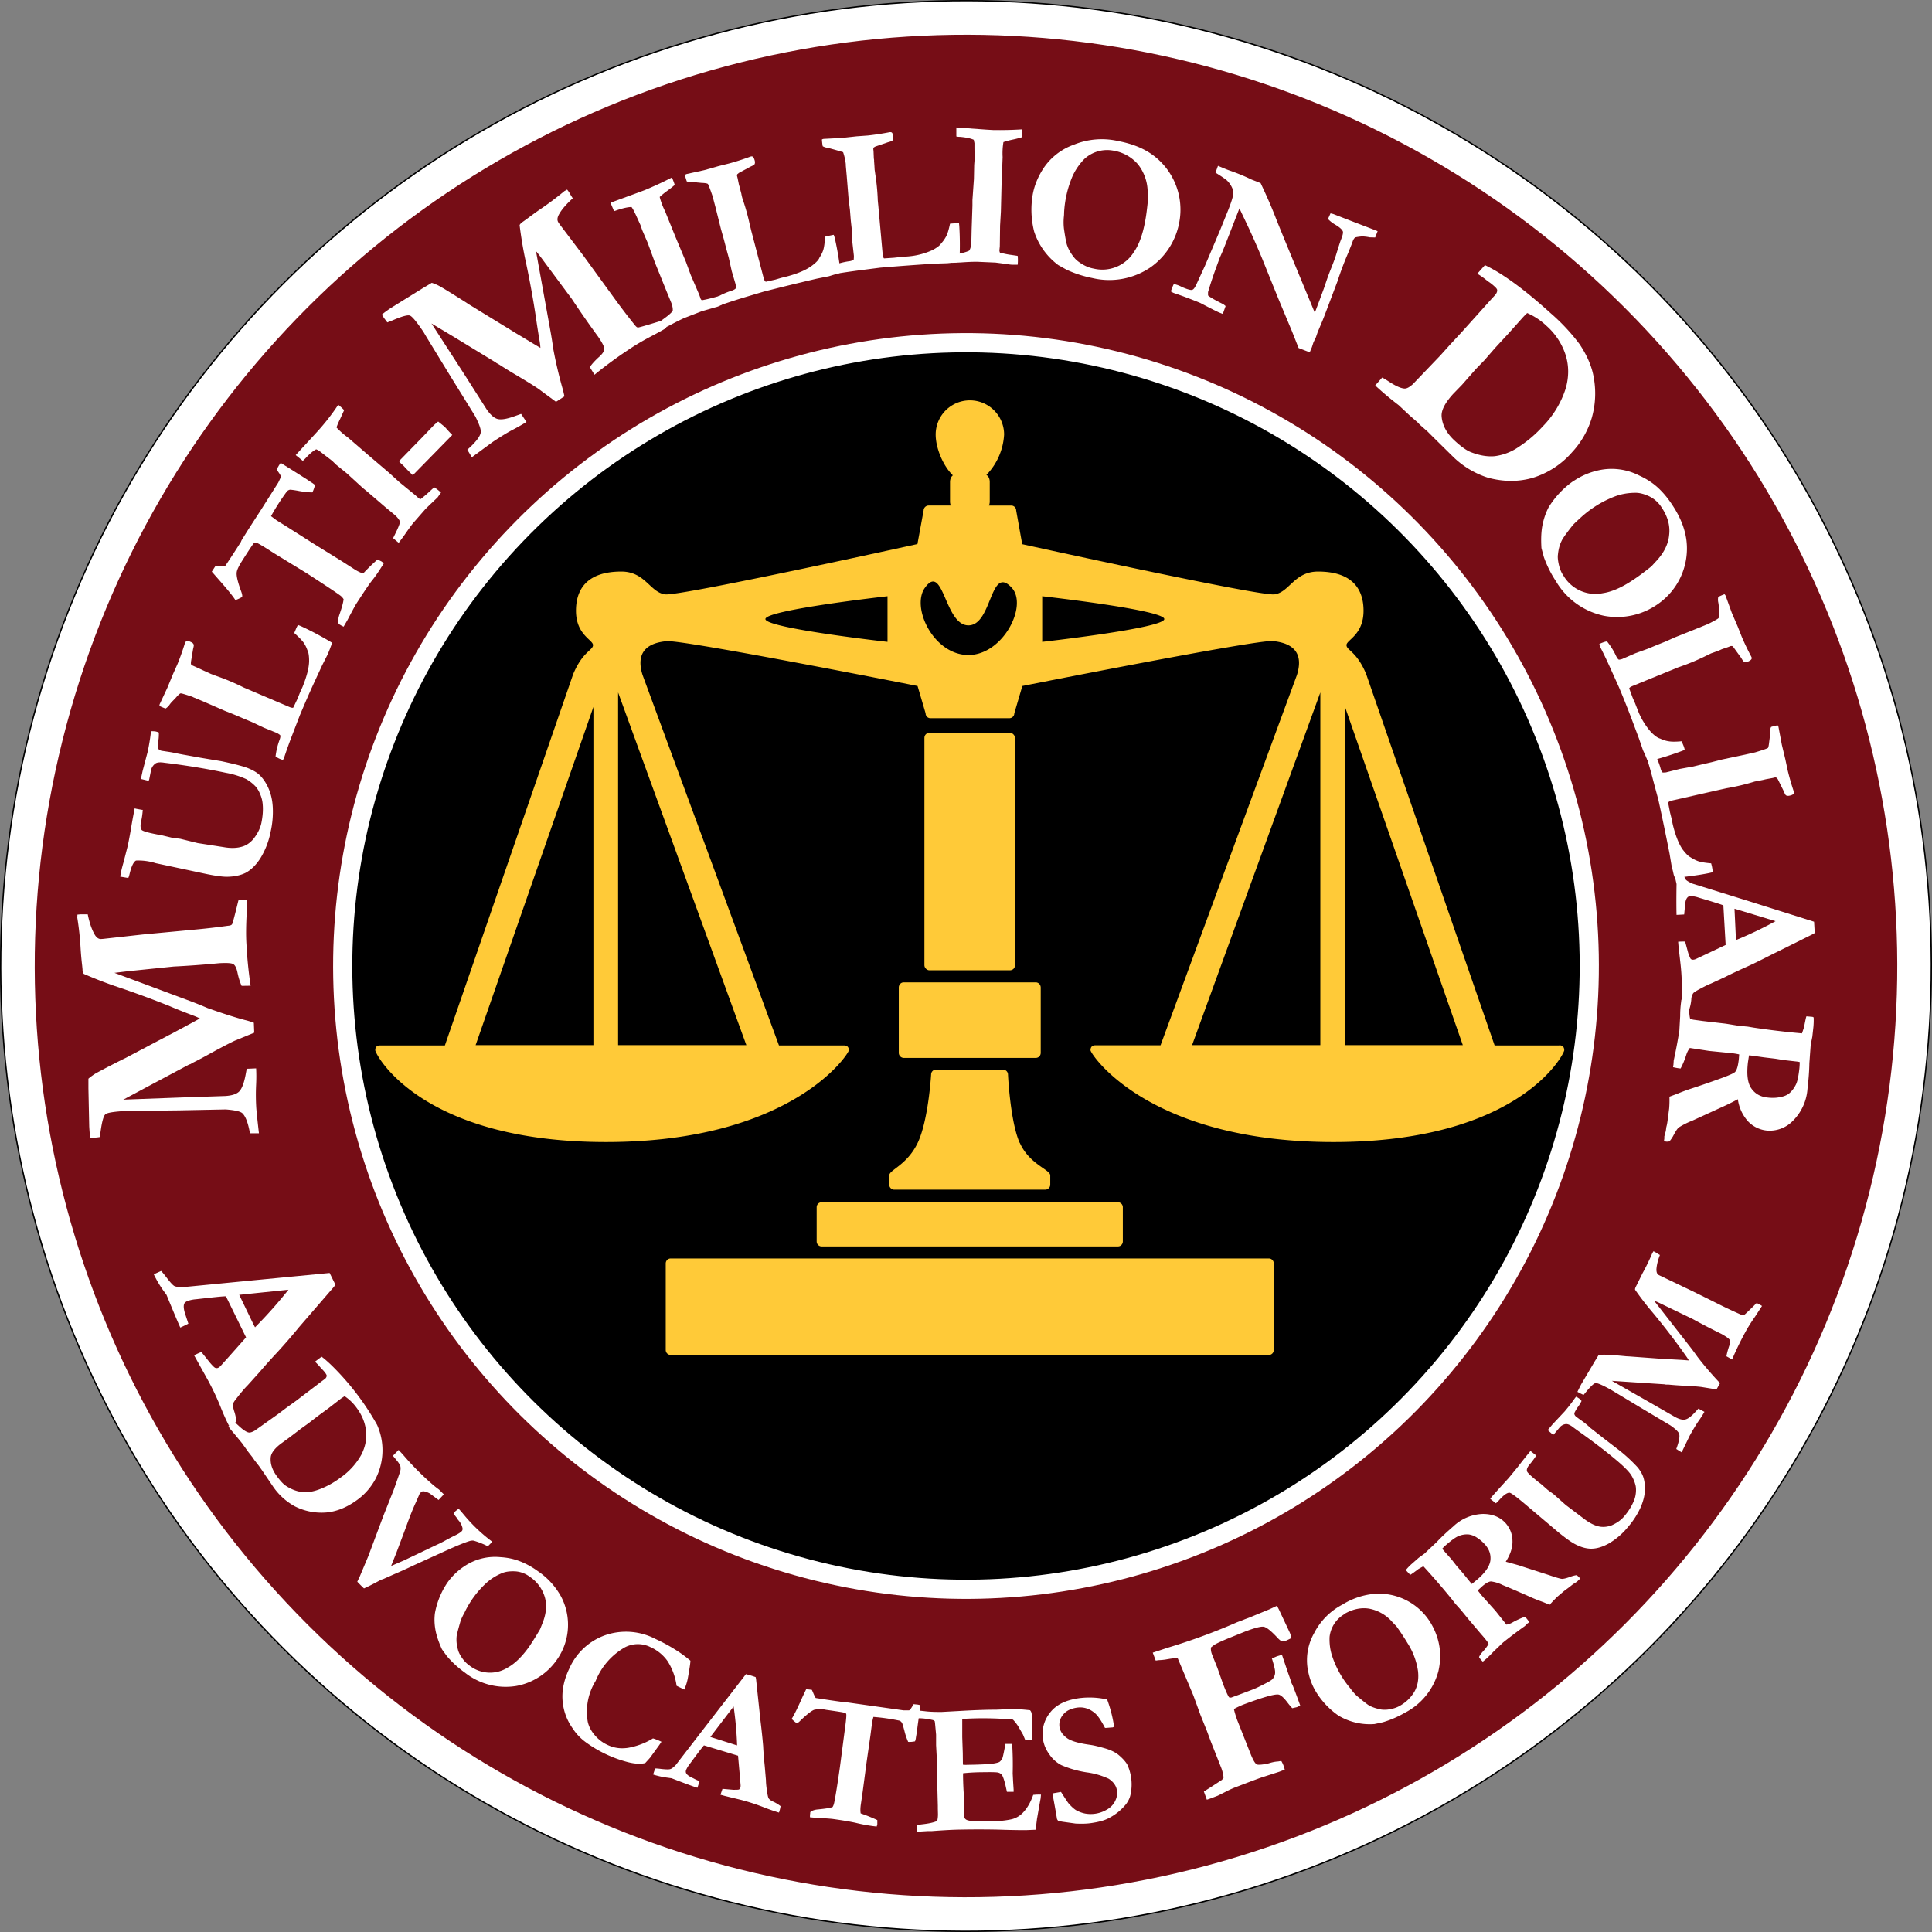
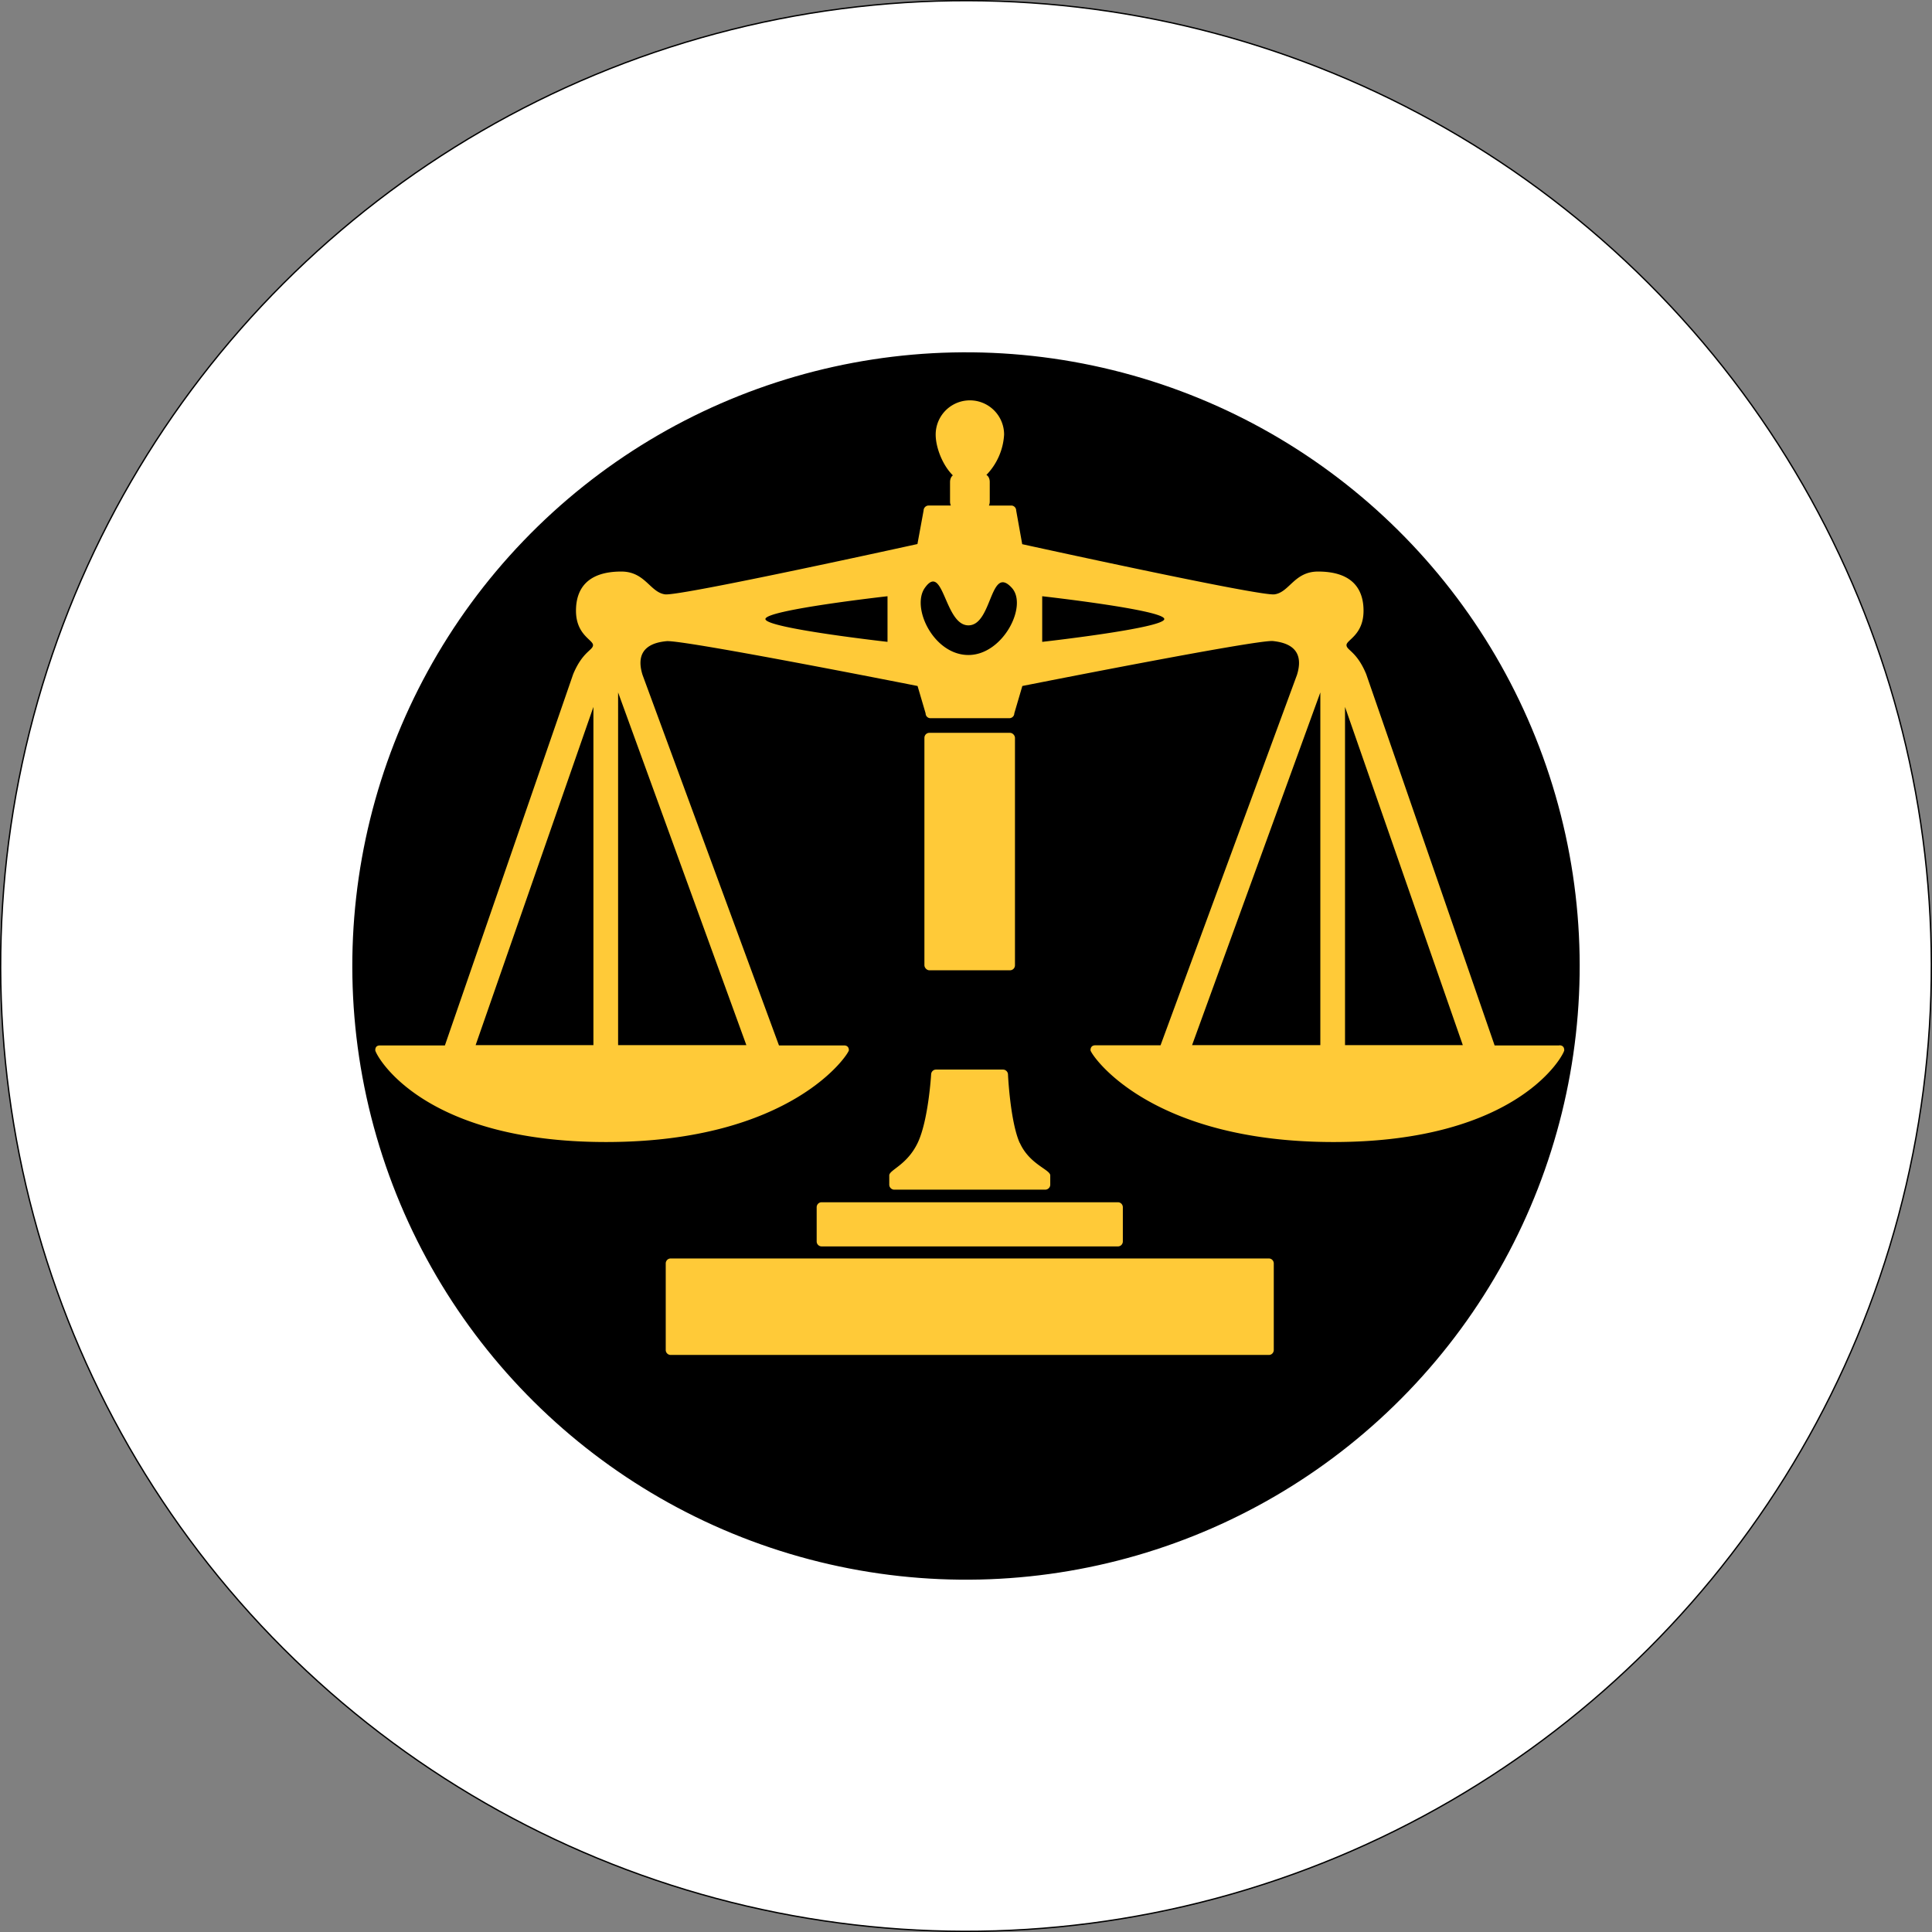
<svg xmlns="http://www.w3.org/2000/svg" id="Text_Outlines" data-name="Text Outlines" version="1.1" viewBox="0 0 144 144">
  <rect x="0" y="0" width="144" height="144" fill="#808080" stroke="none" />
  <defs>
    <style>.ps-cls-1,.ps-cls-2,.ps-cls-5{stroke-width:0}.ps-cls-1{fill:#ffca38}.ps-cls-2{fill:#000}.ps-cls-5{fill:#fff}</style>
  </defs>
  <circle cx="72" cy="72" r="72" class="ps-cls-2" transform="rotate(-45 72 72)" />
  <circle cx="72" cy="72" r="71.9" class="ps-cls-5" transform="rotate(-45 72 72)" />
-   <circle cx="72" cy="72" r="69.41" fill="#760d16" stroke-width="0" transform="rotate(-45 72 72)" />
-   <circle cx="72" cy="72" r="47.17" class="ps-cls-5" transform="rotate(-76.16 72 72)" />
  <circle cx="72" cy="72" r="45.74" class="ps-cls-2" transform="rotate(-76.16 72 72)" />
  <path d="M49.98 93.8h44.6c.2 0 .36.17.36.37v6.45c0 .2-.16.37-.36.37h-44.6a.37.37 0 0 1-.36-.37v-6.45c0-.2.16-.37.36-.37ZM61.23 89.61h22.1c.2 0 .36.17.36.37v2.55c0 .2-.16.37-.36.37h-22.1a.37.37 0 0 1-.36-.37v-2.55c0-.2.16-.37.36-.37ZM76 85.18c-.71-1.61-.87-5.09-.87-5.09 0-.2-.17-.37-.37-.37h-5c-.2 0-.36.17-.36.37 0 0-.2 3.41-1 5.09-.8 1.67-2.12 2.01-2.12 2.43v.69c0 .2.17.37.37.37h11.26c.2 0 .37-.17.37-.37v-.69c0-.44-1.55-.82-2.27-2.43Z" class="ps-cls-1" />
-   <path fill="#ffca38" fill-rule="evenodd" stroke-width="0" d="M77.57 78.47c0 .21-.16.38-.37.38h-9.85a.38.38 0 0 1-.36-.38V73.6c0-.2.16-.38.36-.38h9.85c.2 0 .37.17.37.39v4.86Z" />
  <rect width="6.75" height="17.7" x="68.9" y="54.62" class="ps-cls-1" rx=".37" ry=".37" />
  <path d="M116.22 77.92h-4.82l-9.57-27.67c-.7-1.7-1.47-1.78-1.47-2.17s1.27-.75 1.27-2.56c0-1.54-.76-2.92-3.39-2.92-1.78 0-2.13 1.55-3.25 1.7-1.12.15-18.8-3.74-18.8-3.74l-.45-2.51c0-.2-.16-.37-.37-.37h-1.66a.76.76 0 0 0 .06-.3v-1.46c0-.24-.1-.44-.25-.52a4.7 4.7 0 0 0 1.32-3.01 2.55 2.55 0 0 0-5.1 0c0 .96.51 2.28 1.28 3.04-.12.09-.21.27-.21.5v1.45c0 .11.02.21.06.3h-1.66c-.2 0-.37.17-.37.37l-.46 2.5s-17.7 3.9-18.81 3.75c-1.12-.15-1.48-1.7-3.26-1.7-2.62 0-3.38 1.38-3.38 2.92 0 1.8 1.27 2.17 1.27 2.56s-.77.47-1.48 2.17l-9.56 27.67h-4.83c-.2 0-.36.08-.36.36s3.34 6.84 17.2 6.84 18.1-6.58 18.1-6.84-.16-.36-.36-.36h-4.85L47.89 50.3c-.66-2.12.98-2.43 1.78-2.51 1.2-.13 18.72 3.34 18.72 3.34l.6 2.04c0 .2.16.36.36.36h5.88c.2 0 .37-.16.37-.36l.6-2.04s17.48-3.47 18.68-3.35c.8.09 2.45.4 1.79 2.52L86.5 77.91h-4.86c-.2 0-.36.1-.36.37s4.26 6.84 18.11 6.84 17.2-6.56 17.2-6.84-.17-.37-.37-.37Zm-71.99-.02h-8.78l8.78-25.21V77.9Zm11.4 0h-9.56V51.61l9.56 26.29Zm10.52-30.06s-9.1-1.02-9.1-1.7 9.1-1.7 9.1-1.7v3.4Zm6.03.98c-2.59 0-4.28-3.53-3.25-5 1.4-1.97 1.46 2.79 3.25 2.79s1.6-4.6 3.24-2.79c1.2 1.33-.66 5-3.24 5Zm5.5-.98v-3.4s9.1 1.02 9.1 1.7-9.1 1.7-9.1 1.7ZM98.41 77.9h-9.56l9.56-26.29V77.9Zm1.84 0V52.69l8.78 25.21h-8.78Z" class="ps-cls-1" />
-   <path d="M19.3 84.47h-.67c-.14-.8-.34-1.3-.58-1.51-.16-.13-.57-.22-1.23-.27l-3.47.07-3.53.04h-.39c-.91.05-1.44.13-1.57.25-.14.11-.26.54-.36 1.27l-.07.43c-.16.03-.3.04-.4.04l-.3.02c-.04-.24-.06-.52-.08-.84l-.06-2.85v-.72c.13-.12.3-.24.5-.37.46-.26 1.14-.61 2.03-1.06l.25-.12 3.22-1.7.33-.17.65-.35.67-.36.66-.36a5.41 5.41 0 0 0-.53-.23c-.61-.23-1.17-.45-1.68-.67a71.3 71.3 0 0 0-4.14-1.52 32.44 32.44 0 0 1-2.3-.9c-.06-.06-.1-.17-.1-.35l-.03-.3c-.04-.33-.08-.74-.11-1.21a22.06 22.06 0 0 0-.25-2.33l.01-.23.21-.02h.56c.12.6.29 1.1.49 1.46.14.26.31.39.5.38l.15-.01 2.97-.33 4.05-.38A50.68 50.68 0 0 0 17 69c.16-.01.26-.05.3-.12.04-.06.2-.65.47-1.77a4.26 4.26 0 0 1 .64-.04c.01.18 0 .62-.04 1.33-.03.71-.04 1.37 0 1.99a31.47 31.47 0 0 0 .31 3.08l-.67.01c-.12-.26-.23-.6-.32-1.04-.07-.31-.17-.5-.3-.58-.13-.08-.47-.1-1.04-.07a71.87 71.87 0 0 1-3.4.25l-3.42.35-1 .12 5.69 2.12a32.1 32.1 0 0 1 1.24.5c1.23.44 2.16.73 2.81.9.17.04.38.1.65.2l.03.74-1.46.6c-.38.18-.96.48-1.73.9a31.08 31.08 0 0 1-1.35.72l-.23.13a.37.37 0 0 0-.1.03l-3.04 1.62-1.85.99 4.6-.17 3-.1c.49-.03.83-.14 1.03-.33.2-.2.36-.6.48-1.22l.09-.48.7-.03c.02.37.02.78 0 1.21a16 16 0 0 0 .01 1.72c.01.15.07.79.2 1.91ZM9.56 65.44l-.6-.1.05-.29c.05-.25.12-.51.2-.79l.3-1.17c.09-.4.16-.8.23-1.19a40.25 40.25 0 0 1 .3-1.65l.1.03.44.08h.06c-.02.3-.06.6-.13.9-.06.28-.04.48.05.6.06.07.35.17.88.28l.4.08.27.05.71.17.62.08 1.3.32 1.93.3c.55.1 1.04.08 1.45-.06.3-.1.56-.3.77-.55.3-.38.5-.77.59-1.18.1-.49.14-.96.1-1.4a2.3 2.3 0 0 0-.2-.78 1.89 1.89 0 0 0-.33-.55 3.04 3.04 0 0 0-.7-.55 6.24 6.24 0 0 0-1.52-.47c-1.22-.26-2.61-.5-4.17-.7l-.41-.05c-.3-.05-.51-.03-.64.04-.19.13-.3.3-.35.5l-.14.71-.04.1-.58-.14.13-.6.38-1.44c.1-.48.18-.95.23-1.4l.04-.12c.17 0 .3.01.36.03a.9.9 0 0 1 .2.07c0 .2 0 .4-.04.61-.03.35-.03.54 0 .59.04.08.12.13.25.16l.4.06c.13.02.35.05.67.12a17.04 17.04 0 0 0 .73.14l1.11.2 1.56.26c1.03.22 1.71.4 2.05.55.33.14.59.3.76.46.27.26.49.58.67.98.18.4.3.87.33 1.42a6.7 6.7 0 0 1-.16 1.85 5.9 5.9 0 0 1-.75 1.95c-.33.52-.7.88-1.1 1.1-.4.2-.89.3-1.46.3-.39-.01-.93-.09-1.63-.24l-3.61-.77a4.36 4.36 0 0 0-1.48-.2c-.18.09-.34.41-.48.99-.03.13-.06.23-.1.31ZM20.54 56.37a5.4 5.4 0 0 1 .28-1.18c.07-.18.1-.32.06-.4-.1-.08-.2-.14-.27-.17l-.92-.37-.91-.43-.6-.25-.7-.3-.75-.3-1.58-.69-.72-.3-.1-.05c-.52-.17-.8-.26-.87-.25-.06.01-.18.12-.36.33l-.22.23a2 2 0 0 0-.24.28.99.99 0 0 1-.3.29 4.2 4.2 0 0 1-.45-.19c-.01-.05 0-.1.02-.15l.57-1.22.42-1.02.34-.76a18.5 18.5 0 0 0 .55-1.56c.04-.07.08-.11.12-.13.07-.01.17 0 .31.07.1.04.18.1.21.18.03.04.01.16-.04.35l-.16.97v.15l.07.08.2.09.44.2.13.06.08.04a23.99 23.99 0 0 1 .57.26l.4.15a16.94 16.94 0 0 1 2.06.87l3.38 1.44c.14.06.25.08.3.05l.32-.67.17-.43.2-.44c.31-.77.48-1.41.49-1.92 0-.39-.04-.66-.13-.82a2.2 2.2 0 0 0-.3-.59c-.13-.17-.35-.4-.68-.69l.1-.23c.04-.11.1-.24.18-.37l.2.08a22.99 22.99 0 0 1 2.33 1.24c-.02.12-.04.2-.06.22l-.1.27-.15.37-.42.83-.62 1.34c-.37.8-.71 1.6-1.04 2.38l-.57 1.48c-.22.57-.41 1.1-.58 1.61l-.04.11a1.9 1.9 0 0 1-.07.13 1.5 1.5 0 0 1-.56-.27ZM15.79 42.6l.26-.4h.14c.3.01.5 0 .6-.02a82.22 82.22 0 0 0 1.16-1.78l.06-.14.5-.8.95-1.47 1.28-2.02.2-.42c0-.08-.08-.21-.2-.38l-.12-.18.17-.3.13-.19 1.37.86.58.37.33.22c.12.07.2.14.28.2-.06.22-.12.4-.2.55-.24 0-.56-.03-.97-.1-.4-.08-.64-.1-.7-.1a.43.43 0 0 0-.22.12 17.18 17.18 0 0 0-1.19 1.85l.4.3.88.55 1.92 1.22 2.1 1.3.84.54c.3.2.54.31.73.36a15.14 15.14 0 0 1 1.07-1.04l.3.15.17.13c-.06.1-.1.18-.15.24-.28.45-.54.82-.78 1.11-.23.3-.6.86-1.13 1.68-.08.13-.3.53-.65 1.2l-.29.5a3.54 3.54 0 0 0-.16-.08l-.15-.09-.05-.03c-.07-.18-.05-.42.06-.73.18-.52.28-.9.3-1.12a.96.96 0 0 0-.27-.29c-.5-.36-1.33-.9-2.47-1.64l-2.5-1.53c-.67-.44-1.1-.69-1.25-.75a.19.19 0 0 0-.12-.01.18.18 0 0 0-.1.07c-.1.12-.39.56-.86 1.3-.26.41-.4.71-.4.9-.02.26.1.73.35 1.41.07.2.08.32.05.38-.23.13-.4.2-.5.22-.2-.32-.65-.86-1.34-1.64l-.41-.47ZM29.73 40.47l-.43-.36.23-.47c.15-.31.25-.56.29-.74-.06-.17-.2-.35-.42-.54l-.7-.58-1.34-1.15-.33-.27-1.17-1.07-.8-.65-.3-.29-.7-.54-.26-.2a1.74 1.74 0 0 0-.23-.12c-.21.1-.48.32-.8.67l-.2.19-.53-.43 1.5-1.63a16.51 16.51 0 0 0 1.67-2.12 4.32 4.32 0 0 1 .44.4l-.3.66a5.2 5.2 0 0 0-.27.63 5.57 5.57 0 0 0 .84.74l1.53 1.32L29 35.24l.77.7 1.2.98.22.2c.03.03.08.06.16.08a8 8 0 0 0 .66-.56l.35-.32a2.92 2.92 0 0 1 .51.4l-.1.13-.16.23a51.25 51.25 0 0 0-.9.86l-.9 1.03c-.17.2-.4.53-.7.96l-.4.54Z" class="ps-cls-5" />
  <path d="m29.74 34.37 1.71-1.75.86-.9c.12-.11.24-.22.35-.3l.42.34.1.09.27.3.16.17.1.1-2.94 3a11.59 11.59 0 0 1-.67-.68l-.28-.26-.08-.11ZM35.17 34.08l-.34-.56c.61-.54.95-.97 1-1.28.04-.2-.1-.6-.4-1.2l-1.82-2.94-1.84-3.01-.2-.34c-.51-.76-.85-1.17-1.02-1.23-.17-.06-.6.06-1.27.35l-.41.16-.25-.33-.16-.25c.18-.15.41-.32.68-.5l2.42-1.5.24-.14.38-.23c.17.05.36.13.57.24.46.26 1.11.67 1.95 1.2l.24.16 3.1 1.9.32.2.62.37.66.4.64.38a5.3 5.3 0 0 0-.07-.57c-.11-.64-.2-1.24-.28-1.8a69.9 69.9 0 0 0-.8-4.33 31.26 31.26 0 0 1-.4-2.44c.01-.07.1-.16.24-.26l.24-.17c.27-.2.6-.45.99-.72a22.87 22.87 0 0 0 1.87-1.4l.2-.11.13.17.15.26.14.22c-.46.42-.8.8-1.01 1.17-.15.26-.17.46-.06.63l.08.12 1.8 2.38 2.39 3.29a50.65 50.65 0 0 0 1.41 1.84c.1.13.18.2.25.2.08 0 .67-.17 1.77-.51a4.58 4.58 0 0 1 .36.53c-.15.1-.54.32-1.17.65-.63.33-1.2.67-1.7 1.01a31.55 31.55 0 0 0-2.5 1.84l-.35-.57c.16-.23.4-.5.74-.8.23-.22.34-.4.34-.56 0-.15-.15-.46-.47-.92a71.87 71.87 0 0 1-1.95-2.8l-2.05-2.76c-.29-.4-.5-.66-.62-.8l1.08 5.97a31.17 31.17 0 0 1 .21 1.33 33 33 0 0 0 .67 2.87c.05.16.1.38.16.65l-.63.41-1.27-.94c-.34-.24-.9-.58-1.65-1.03a33.11 33.11 0 0 1-1.3-.8l-.23-.13a.34.34 0 0 0-.08-.06l-2.95-1.8-1.8-1.08 2.5 3.87 1.61 2.53c.28.4.55.65.82.72.27.07.7 0 1.3-.22l.45-.16.4.6c-.32.2-.67.4-1.06.6-.38.2-.87.5-1.47.9l-1.54 1.13Z" class="ps-cls-5" />
  <path d="m49.33 24.55-.21-.53.42-.31c.28-.2.48-.38.6-.53.02-.18-.02-.4-.13-.67l-.35-.85-.67-1.66-.16-.39-.55-1.5-.41-.95-.14-.4-.37-.81-.15-.3a1.74 1.74 0 0 0-.14-.22c-.24 0-.58.07-1.04.22l-.26.09-.27-.63 2.1-.77.48-.18a27.37 27.37 0 0 0 2-.93 4.44 4.44 0 0 1 .21.55c-.16.15-.36.3-.58.46-.22.16-.4.31-.54.44a5.11 5.11 0 0 0 .4 1.06l.76 1.88.8 1.91.36.98.62 1.44.1.28c0 .04.04.1.1.15.32-.06.6-.12.85-.2.05 0 .2-.05.47-.12a2.88 2.88 0 0 1 .27.6l-.14.07a1.54 1.54 0 0 1-.46.18l-1 .29-1.29.5c-.25.11-.61.29-1.08.54l-.6.3Z" class="ps-cls-5" />
  <path d="M53.39 22.18a5.34 5.34 0 0 1 1.1-.5c.2-.06.31-.13.36-.2 0-.13-.01-.24-.03-.32l-.28-.95-.22-.99-.17-.62-.19-.73-.22-.78-.42-1.68-.2-.75-.03-.1c-.18-.52-.29-.8-.33-.85-.05-.04-.21-.07-.49-.08l-.31-.03a2.03 2.03 0 0 0-.37-.02.98.98 0 0 1-.4-.06 4.43 4.43 0 0 1-.14-.47.3.3 0 0 1 .13-.08l1.32-.29 1.06-.3.8-.2a18.78 18.78 0 0 0 1.58-.51c.07-.02.13-.02.17.01.06.05.1.14.14.28.03.11.03.2-.01.28-.02.05-.12.1-.3.18l-.87.47-.12.1a.64.64 0 0 0-.02.1l.05.2.1.49.04.13.03.08c0 .03.03.17.1.42a3.29 3.29 0 0 0 .16.6 16.06 16.06 0 0 1 .46 1.67l.12.5.93 3.55c.04.15.1.24.16.27l.71-.16.44-.13.48-.12c.8-.22 1.4-.48 1.81-.79.31-.23.5-.43.56-.6.13-.2.23-.39.29-.6.06-.2.1-.52.13-.96l.24-.06.4-.08.07.2a22.62 22.62 0 0 1 .44 2.61l-.2.09-.28.07-.39.12-.9.18a177.86 177.86 0 0 0-3.97.97l-1.51.45c-.59.18-1.13.36-1.63.53l-.12.03-.14.04a1.48 1.48 0 0 1-.12-.6Z" class="ps-cls-5" />
-   <path d="M62.06 19.8a5.32 5.32 0 0 1 1.17-.32c.2-.02.33-.07.4-.13.01-.13.02-.23.01-.32l-.11-.98-.05-1.01-.07-.64-.06-.76-.1-.8-.14-1.73-.07-.78v-.1a4.19 4.19 0 0 0-.2-.89 38.3 38.3 0 0 0-1.13-.32.98.98 0 0 1-.39-.12 4.63 4.63 0 0 1-.06-.5.3.3 0 0 1 .15-.05l1.34-.07 1.1-.12.83-.06a18.77 18.77 0 0 0 1.64-.25c.08 0 .13 0 .17.05.04.05.07.15.09.3.01.11 0 .2-.06.27-.03.04-.14.08-.33.13l-.94.32a2.2 2.2 0 0 0-.12.07.8.8 0 0 0-.04.1l.02.21.02.5.02.13v.09a16.5 16.5 0 0 1 .04.62l.06.42a16.53 16.53 0 0 1 .17 1.73c0 .13.02.3.04.5l.33 3.67c.01.15.05.25.1.3l.74-.05.46-.05.48-.04a5.42 5.42 0 0 0 1.93-.48c.34-.18.55-.34.65-.5.16-.17.28-.35.38-.54.1-.19.19-.5.28-.93l.25-.02c.12-.01.26-.02.42-.01l.02.21a23.34 23.34 0 0 1 .01 2.64l-.22.06-.28.03-.4.04-.93.03a205.62 205.62 0 0 0-4.07.3l-1.56.2c-.6.08-1.18.16-1.7.25l-.12.01-.14.01a1.47 1.47 0 0 1-.02-.62Z" class="ps-cls-5" />
+   <path d="M62.06 19.8a5.32 5.32 0 0 1 1.17-.32c.2-.02.33-.07.4-.13.01-.13.02-.23.01-.32l-.11-.98-.05-1.01-.07-.64-.06-.76-.1-.8-.14-1.73-.07-.78v-.1a4.19 4.19 0 0 0-.2-.89 38.3 38.3 0 0 0-1.13-.32.98.98 0 0 1-.39-.12 4.63 4.63 0 0 1-.06-.5.3.3 0 0 1 .15-.05l1.34-.07 1.1-.12.83-.06a18.77 18.77 0 0 0 1.64-.25c.08 0 .13 0 .17.05.04.05.07.15.09.3.01.11 0 .2-.06.27-.03.04-.14.08-.33.13l-.94.32a2.2 2.2 0 0 0-.12.07.8.8 0 0 0-.04.1l.02.21.02.5.02.13v.09a16.5 16.5 0 0 1 .04.62l.06.42a16.53 16.53 0 0 1 .17 1.73c0 .13.02.3.04.5l.33 3.67c.01.15.05.25.1.3l.74-.05.46-.05.48-.04a5.42 5.42 0 0 0 1.93-.48c.34-.18.55-.34.65-.5.16-.17.28-.35.38-.54.1-.19.19-.5.28-.93l.25-.02c.12-.01.26-.02.42-.01l.02.21a23.34 23.34 0 0 1 .01 2.64l-.22.06-.28.03-.4.04-.93.03l-1.56.2c-.6.08-1.18.16-1.7.25l-.12.01-.14.01a1.47 1.47 0 0 1-.02-.62Z" class="ps-cls-5" />
  <path d="m70.96 19.59.02-.56.5-.12c.34-.07.6-.15.76-.23.1-.16.15-.38.16-.67l.02-.91.06-1.77v-.42l.11-1.57.02-1.04.03-.41-.01-.89v-.33l-.05-.25c-.21-.1-.56-.18-1.03-.22-.11 0-.2-.01-.27-.03V9.5l2.22.16.5.03a26.6 26.6 0 0 0 2.19-.05 3.54 3.54 0 0 1-.03.59c-.2.06-.45.13-.71.18-.27.06-.49.12-.66.18a5.06 5.06 0 0 0-.06 1.12l-.08 2.02-.05 2.04-.06 1.04-.02 1.55-.03.3c0 .04.01.1.04.17.31.08.6.14.85.17l.47.07a3.07 3.07 0 0 1 0 .66H75.42l-.2-.02c-.07-.02-.41-.06-1.02-.14l-1.37-.06c-.28 0-.67.01-1.2.05l-.66.03ZM76.97 14.52c.11-.63.35-1.24.71-1.83a4.54 4.54 0 0 1 2.37-1.91 5.5 5.5 0 0 1 3.32-.26c1.05.2 1.94.56 2.64 1.1a5.05 5.05 0 0 1 1.9 4.87 5.26 5.26 0 0 1-2.15 3.43 5.46 5.46 0 0 1-4.36.8 8.34 8.34 0 0 1-1.91-.62l-.61-.34a5.09 5.09 0 0 1-1.8-2.5 6.63 6.63 0 0 1-.11-2.74Zm5.97-3.3a2.5 2.5 0 0 0-2.12.63c-.37.38-.66.8-.88 1.28a7.98 7.98 0 0 0-.63 2.74c0 .06 0 .17-.02.32a4.3 4.3 0 0 0 .01.85c.1.69.18 1.11.25 1.28.1.29.28.59.53.9.13.16.33.32.6.48.27.16.55.27.84.32a2.76 2.76 0 0 0 2.97-1.2c.4-.56.68-1.34.86-2.32.08-.4.15-.96.22-1.67v-.15c-.02-.05-.02-.16-.03-.33a3.38 3.38 0 0 0-.72-2.1 3.08 3.08 0 0 0-1.88-1.03ZM90.6 12.86l.18-.5.6.25.21.08a15.23 15.23 0 0 1 1.71.7 25.52 25.52 0 0 1 .66.26c.46.97.82 1.8 1.08 2.47.26.68 1.25 3.07 2.95 7.17l.08-.17.32-.85c.18-.49.33-.88.42-1.17.1-.3.22-.64.38-1.04s.3-.76.4-1.09c.2-.65.32-1.02.36-1.11.13-.32.17-.52.14-.61-.06-.15-.25-.32-.59-.52a2.25 2.25 0 0 1-.52-.41l.19-.42.2.05 1.42.55 1.59.61.3.12-.18.47-.4-.01a3.27 3.27 0 0 0-.59-.07c-.3.03-.46.06-.5.08-.06.04-.12.12-.17.24l-.11.3-.24.6a24.05 24.05 0 0 0-.8 2.12l-.96 2.54-.15.38-.37.88-.13.38-.18.37-.12.37-.16.38-.83-.32-.49-1.24-1.02-2.44-.7-1.73-.52-1.29a61.5 61.5 0 0 0-.95-2.17l-.73-1.54-1.05 2.69-.2.5-.22.5-.35.96a29.64 29.64 0 0 0-.52 1.59v.25c.15.14.54.36 1.15.66l.16.13-.21.59-.28-.11c-.16-.07-.62-.3-1.4-.71a31.86 31.86 0 0 0-1.97-.74 1.45 1.45 0 0 1-.22-.12 3.44 3.44 0 0 1 .22-.55 2.2 2.2 0 0 1 .62.23c.4.17.65.24.75.2.1-.02.2-.16.32-.42l.63-1.37.17-.4.98-2.31.59-1.46c.22-.56.35-.96.37-1.2a.68.68 0 0 0-.05-.36 1.8 1.8 0 0 0-.4-.61c-.1-.1-.39-.3-.87-.6ZM103.02 28.14c.1.05.27.15.53.32.51.33.9.5 1.16.5.16 0 .35-.11.59-.32l2.05-2.14.72-.8.88-.95 2.22-2.47.26-.28c.11-.13.17-.25.16-.38 0-.07-.08-.17-.23-.3a3.35 3.35 0 0 0-.47-.36 6.42 6.42 0 0 0-.62-.46l-.16-.1.57-.64a12 12 0 0 1 1.46.84c1 .66 2.14 1.57 3.42 2.73a14.8 14.8 0 0 1 2.17 2.32c.58.87.93 1.7 1.06 2.5a6.63 6.63 0 0 1-.15 3 6.51 6.51 0 0 1-1.47 2.56 6.36 6.36 0 0 1-2.91 1.9c-1.06.31-2.17.31-3.34 0a6.57 6.57 0 0 1-2.67-1.62l-1.42-1.4-.42-.42-.59-.52-.16-.17-.62-.54-.79-.74a23.6 23.6 0 0 1-1.75-1.47l.52-.59Zm10.8-4.8a7.7 7.7 0 0 0-.3.3l-1.1 1.23-.98 1.06-.8.92-.65.67-1.02 1.16-.66.68c-.6.66-.89 1.21-.86 1.67.05.66.38 1.28 1 1.84.48.44.87.71 1.18.83.64.25 1.23.35 1.78.3a4.04 4.04 0 0 0 1.8-.7 9.18 9.18 0 0 0 1.78-1.52 7.11 7.11 0 0 0 1.7-2.8c.26-.89.25-1.74 0-2.53a4.93 4.93 0 0 0-1.42-2.16 4.93 4.93 0 0 0-1.45-.96ZM117.32 35.83a5.35 5.35 0 0 1 1.8-.77 4.5 4.5 0 0 1 3.03.37c.53.24.99.53 1.38.88.4.36.77.8 1.11 1.32.6.9.95 1.78 1.06 2.66a5.04 5.04 0 0 1-2.17 4.76 5.26 5.26 0 0 1-3.96.85 5.46 5.46 0 0 1-3.6-2.58 8.32 8.32 0 0 1-.9-1.8l-.18-.67c-.04-.65-.02-1.2.07-1.68.09-.47.24-.92.46-1.35a6.61 6.61 0 0 1 1.9-2Zm6.52 1.98a2.25 2.25 0 0 0-.92-.82c-.37-.17-.7-.26-1.01-.26-.52 0-1.03.08-1.52.26a7.98 7.98 0 0 0-2.65 1.66c-.29.26-.5.46-.6.6-.43.55-.68.9-.75 1.07-.14.28-.23.61-.27 1.01-.03.2 0 .46.07.77.07.3.18.58.35.82a2.76 2.76 0 0 0 2.93 1.29c.68-.1 1.44-.44 2.27-1 .34-.22.8-.56 1.35-1l.1-.11.22-.24c.6-.63.94-1.3 1-2 .08-.69-.11-1.37-.57-2.05ZM119.78 47.81a5.3 5.3 0 0 1 .65 1.03c.08.18.16.3.24.33.13-.02.23-.04.3-.08l.92-.4.94-.34.6-.25.7-.28.74-.33 1.6-.64.74-.3.1-.04c.48-.24.74-.39.78-.44.04-.05.04-.21.02-.49v-.32a2 2 0 0 0-.04-.36.96.96 0 0 1 0-.41 4.56 4.56 0 0 1 .46-.2c.04.03.07.07.09.12l.46 1.27.44 1.02.3.76a18.7 18.7 0 0 0 .72 1.5c.03.07.03.13 0 .17-.03.06-.12.12-.25.18-.11.04-.2.05-.28.02-.05-.01-.12-.1-.22-.28l-.58-.8a3.01 3.01 0 0 0-.1-.1H129l-.2.08-.47.16-.13.06-.07.03a19.72 19.72 0 0 1-.6.22l-.37.18a16.57 16.57 0 0 1-2.08.86l-3.4 1.39c-.14.06-.23.12-.25.18l.26.7.18.41.18.46a5.4 5.4 0 0 0 1.02 1.7c.27.27.5.43.67.47.21.1.42.17.63.2.21.04.53.04.97 0l.1.24c.05.11.1.24.13.4l-.2.08a22.8 22.8 0 0 1-2.52.78l-.11-.2-.11-.26-.17-.37-.3-.87-.52-1.39a73.6 73.6 0 0 0-.96-2.41l-.65-1.44c-.25-.56-.5-1.08-.74-1.55l-.04-.1a2.08 2.08 0 0 1-.05-.15l.13-.07c.2-.08.35-.13.45-.13Z" class="ps-cls-5" />
  <path d="M123.28 56.1a5.23 5.23 0 0 1 .47 1.1c.05.2.1.33.18.38.13 0 .24 0 .32-.03l.96-.24 1-.18.62-.15.74-.17.78-.2 1.7-.36.76-.17.1-.03c.53-.16.8-.26.86-.3.04-.05.07-.21.1-.49l.04-.31c.02-.14.03-.26.02-.36 0-.2.03-.33.08-.41a4.49 4.49 0 0 1 .48-.12.3.3 0 0 1 .07.13l.25 1.33.26 1.08.17.8a18.57 18.57 0 0 0 .46 1.6c.02.07.01.13-.02.17-.04.05-.14.1-.28.13-.12.03-.21.02-.28-.02-.04-.02-.1-.13-.17-.31l-.44-.89a1.71 1.71 0 0 0-.09-.11.74.74 0 0 0-.1-.03l-.21.05-.49.09-.13.03-.08.02a21.92 21.92 0 0 1-.62.12 16.4 16.4 0 0 1-2.1.5l-.5.11-3.58.81c-.15.04-.24.09-.28.15l.14.72.11.44.1.48c.2.81.44 1.43.73 1.85.23.3.42.5.58.58.2.13.39.23.59.3.2.07.52.12.96.16l.06.24c.02.12.05.26.06.42l-.21.05c-.36.08-1 .19-1.93.3-.37.06-.6.07-.68.06a1.67 1.67 0 0 1-.09-.22l-.06-.27-.1-.4-.15-.9a206.26 206.26 0 0 0-.83-4l-.41-1.53c-.15-.59-.31-1.14-.47-1.65l-.03-.11-.03-.15.14-.04c.22-.05.37-.07.48-.06Z" class="ps-cls-5" />
-   <path d="m124.72 64.35.52-.02c.04.1.09.27.15.52.1.39.19.62.25.7.07.09.23.18.47.3l4.18 1.3 4.92 1.55.03.5.02.34-.13.08-3.1 1.54c-.67.34-1.3.66-1.93.94-.62.28-1.13.52-1.52.72l-1.06.49c-.26.1-.58.27-.97.48-.21.12-.33.2-.36.26a.89.89 0 0 0-.13.46c-.02.21-.06.44-.14.69a2.82 2.82 0 0 1-.55.06c-.02-.38-.03-.8-.02-1.26a15.74 15.74 0 0 0-.09-2.12l-.15-1.32-.03-.37c.18-.01.35-.02.52-.01l.23.85c.09.25.15.4.19.44.05.05.11.07.18.06.06 0 .13-.02.2-.05l.74-.35 1.48-.7-.17-2.95c-.25-.1-.87-.29-1.85-.58a2.11 2.11 0 0 0-.57-.11c-.13 0-.23.05-.28.13-.1.12-.15.35-.17.69l-.05.55a24.8 24.8 0 0 1-.57.03c-.01-.32-.02-1.09 0-2.3l-.07-.31a6.73 6.73 0 0 1-.16-1.09l-.01-.14Zm4.56 3.38.1 2.13.03.2a29.06 29.06 0 0 0 2.93-1.4l-3.06-.93Z" class="ps-cls-5" />
  <path d="M125.8 74.58c.06.14.09.35.1.61 0 .27.02.51.07.73l.22.08.73.1 1.72.2.92.15.72.07.41.07a58.04 58.04 0 0 0 3.62.43l.15-.45c.08-.4.13-.68.18-.82l.46.04.08.04c.01.27 0 .5-.02.72l-.08.72-.12.6-.03.4-.07.97c-.01.6-.06 1.24-.14 1.91a3.73 3.73 0 0 1-1.11 2.41 2.4 2.4 0 0 1-1.96.7 2.24 2.24 0 0 1-1.35-.67 3.08 3.08 0 0 1-.77-1.66 17.58 17.58 0 0 1-1.26.62l-2.14.98a6 6 0 0 0-1 .5c-.1.08-.22.26-.37.54a2.5 2.5 0 0 1-.33.5.72.72 0 0 1-.23.02l-.18-.03.03-.2v-.16l.11-.4.04-.3c.05-.17.08-.37.11-.61l.1-.77a7.58 7.58 0 0 0 .02-.88l.54-.2c.41-.17.72-.28.92-.35a72.1 72.1 0 0 0 2.52-.87c.53-.2.84-.34.92-.43.12-.14.2-.4.25-.78.02-.1.03-.27.05-.52a5.45 5.45 0 0 0-.52-.09l-1.72-.17-1.44-.22c-.1.13-.2.3-.27.53-.13.4-.27.73-.42 1a3.82 3.82 0 0 1-.56-.1l.03-.19.02-.31a37.24 37.24 0 0 0 .42-2.23l.06-1.07c0-.33.02-.63.05-.9l.04-.33.25.02c.06 0 .14.02.24.05Zm4.56 4.08-.08.53c-.1.87-.03 1.51.24 1.91.27.4.66.64 1.19.7.32.04.63.04.93-.02.3-.05.52-.14.67-.25.22-.17.4-.4.55-.7.1-.2.18-.56.24-1.06.03-.23.04-.44.04-.61l-.14-.03-1.05-.12-.62-.1-.84-.1-.92-.13-.21-.02ZM11.46 94.98l.55-.25c.08.08.21.24.39.47.28.37.48.59.59.65s.31.08.62.09l5.04-.49 5.92-.57.25.51.18.36-.1.15-2.62 3.03a41.9 41.9 0 0 1-1.61 1.86 43.3 43.3 0 0 0-1.3 1.45l-.9 1c-.23.23-.5.55-.81.95-.18.22-.27.36-.28.43-.03.14 0 .32.07.55.08.23.14.5.17.8a3.16 3.16 0 0 1-.55.3c-.2-.39-.4-.83-.6-1.33a18.9 18.9 0 0 0-1.05-2.21l-.74-1.33-.21-.38c.18-.1.37-.18.54-.25l.64.8c.2.23.33.36.39.38.08.03.15.03.22 0a.72.72 0 0 0 .2-.16l.63-.7 1.25-1.41-1.5-3.06c-.32 0-1.06.09-2.24.22a2.4 2.4 0 0 0-.65.14c-.14.07-.22.15-.24.26-.04.17 0 .44.13.81l.2.61a17.76 17.76 0 0 1-.6.29c-.16-.34-.5-1.15-1.03-2.44l-.22-.3a7.98 7.98 0 0 1-.66-1.09l-.07-.14Zm6.37 1.53 1.07 2.22.11.2a33.46 33.46 0 0 0 2.49-2.8l-3.67.38Z" class="ps-cls-5" />
  <path d="m17.46 105.97.33.3c.32.3.57.47.75.5.1.02.26-.03.45-.14l1.73-1.23.61-.46.75-.54 1.89-1.44.22-.16c.1-.07.15-.16.16-.25.01-.04-.03-.12-.12-.24a2.4 2.4 0 0 0-.28-.31c-.13-.16-.26-.3-.37-.41l-.1-.1.49-.37c.23.17.53.43.9.8a19.66 19.66 0 0 1 3.24 4.29 4.65 4.65 0 0 1-.1 3.98 4.65 4.65 0 0 1-1.38 1.6c-.75.55-1.52.87-2.3.94a4.42 4.42 0 0 1-2.34-.45 4.67 4.67 0 0 1-1.65-1.5l-.8-1.18-.24-.34-.35-.45-.09-.14-.36-.46-.45-.63a55.63 55.63 0 0 0-.83-1l-.2-.26.44-.35Zm8.23-1.91-.26.17-.93.72-.83.61-.7.54-.53.38-.88.67-.55.4c-.51.37-.79.73-.83 1.05-.05.47.1.95.46 1.43.27.37.5.61.71.74.41.26.81.4 1.2.44.4.04.85-.04 1.37-.25.5-.2 1-.48 1.45-.82a5.09 5.09 0 0 0 1.57-1.73c.3-.6.41-1.18.34-1.78-.07-.6-.3-1.16-.7-1.7a3.54 3.54 0 0 0-.9-.87ZM29.29 108.5l.42-.43.3.32a20.84 20.84 0 0 0 2.17 2.2c.23.2.41.34.54.43l.36.36-.39.42-.66-.49c-.19-.1-.34-.15-.48-.16a.24.24 0 0 0-.18.08.85.85 0 0 0-.1.12l-.26.6c-.21.44-.47 1.09-.77 1.93l-.69 1.84-.4 1 .99-.43 2.2-1.05.47-.22.27-.14c.38-.21.67-.36.88-.46.2-.1.35-.19.45-.29.06-.06.08-.14.06-.25a1.32 1.32 0 0 0-.33-.6 1.58 1.58 0 0 0-.15-.22 2.69 2.69 0 0 1-.17-.23.81.81 0 0 1 .11-.18l.25-.2c.06.05.21.23.47.54a12.13 12.13 0 0 0 2.04 1.92l-.15.16-.18.18a6 6 0 0 0-1.06-.42.72.72 0 0 0-.3.03c-.34.1-.98.36-1.9.78l-2.24 1.02a37.88 37.88 0 0 1-1.5.68l-.81.36-.14.04c-.6.33-1.03.54-1.28.65a10.23 10.23 0 0 1-.5-.5l.19-.4.63-1.5 1.13-3.02.76-1.91c.32-.9.49-1.38.5-1.45a.75.75 0 0 0-.01-.37c-.04-.1-.15-.27-.35-.5l-.2-.24ZM33.36 117.94a4.8 4.8 0 0 1 1.28-1.22 4.08 4.08 0 0 1 2.65-.66c.52.03 1 .13 1.44.3.44.17.9.41 1.35.74a5.46 5.46 0 0 1 1.74 1.9 4.52 4.52 0 0 1-.3 4.69 4.71 4.71 0 0 1-3.03 1.97 4.9 4.9 0 0 1-3.85-1 7.36 7.36 0 0 1-1.33-1.22l-.37-.51c-.24-.53-.4-1-.48-1.42-.08-.43-.1-.86-.04-1.29a5.96 5.96 0 0 1 .94-2.28Zm6.11-.43a2.02 2.02 0 0 0-1.04-.39c-.36-.02-.67.01-.93.1-.44.17-.83.4-1.19.71a7.11 7.11 0 0 0-1.68 2.25c-.17.3-.27.54-.32.7-.17.6-.27.97-.28 1.13-.02.28 0 .59.1.93.04.18.14.39.3.62.16.24.35.43.56.58a2.48 2.48 0 0 0 2.87.14c.54-.3 1.07-.83 1.59-1.56.2-.3.48-.73.8-1.28l.05-.12.11-.28c.3-.72.37-1.38.2-1.99a2.78 2.78 0 0 0-1.14-1.54ZM51.46 123.78c0 .15-.06.56-.18 1.23-.05.3-.14.61-.28.92l-.57-.28a4.6 4.6 0 0 0-.66-1.82 3.1 3.1 0 0 0-1.26-1.05 2.1 2.1 0 0 0-1.93 0 5.03 5.03 0 0 0-2.18 2.5 4.36 4.36 0 0 0-.59 3.06c.07.3.21.6.43.88.28.36.63.65 1.05.84.46.22.97.3 1.54.21a5.3 5.3 0 0 0 1.84-.7c.17.05.38.13.63.25-.09.15-.2.3-.31.45l-.53.73-.14.16-.23.25c-.35.08-.78.06-1.29-.07a9.25 9.25 0 0 1-3.16-1.5 3.87 3.87 0 0 1-.96-1.02 4.08 4.08 0 0 1-.72-2.95c.07-.48.22-.98.47-1.5a4.6 4.6 0 0 1 2.7-2.5 4.76 4.76 0 0 1 3.73.29c.52.24 1 .5 1.43.77.44.27.83.56 1.17.85ZM48.68 132.26l.15-.45c.09 0 .25.01.47.04.37.04.6.04.68 0 .09-.02.22-.13.39-.3l2.4-3.11 2.83-3.66.42.12.3.1.03.13.33 3.1c.08.66.15 1.3.2 1.9.03.62.08 1.12.12 1.51l.09 1.05c0 .25.04.57.1.96.04.22.07.34.1.39.07.1.18.17.35.25.18.08.36.19.54.33a2.62 2.62 0 0 1-.12.48c-.33-.1-.68-.22-1.07-.37a15.03 15.03 0 0 0-1.81-.59l-1.15-.28-.33-.09.15-.44.8.07c.23 0 .37 0 .42-.02.06-.03.1-.07.11-.13a.58.58 0 0 0 .02-.2l-.06-.72-.13-1.47-2.54-.77c-.16.18-.51.64-1.06 1.39a1.9 1.9 0 0 0-.27.44c-.04.11-.03.2.02.27.07.12.25.24.53.36.03.02.18.1.45.21a14.35 14.35 0 0 1-.16.49c-.27-.08-.92-.32-1.93-.71l-.29-.04a6.1 6.1 0 0 1-.96-.2l-.12-.04Zm4.26-2.8 1.83.58.17.05a26.64 26.64 0 0 0-.26-2.9l-1.74 2.28ZM60.09 125.9l.42.05.06.13c.1.24.17.4.23.48a87.48 87.48 0 0 0 1.89.28h.13l.84.12 1.56.22 2.12.3h.42c.06-.02.14-.13.24-.3.02-.04.05-.1.1-.16l.3.03.2.04c-.03.32-.1.8-.19 1.43l-.08.62-.06.35c-.01.12-.04.22-.07.3-.2.04-.37.05-.51.04a4.7 4.7 0 0 1-.28-.83c-.1-.36-.15-.56-.19-.6a.4.4 0 0 0-.17-.15 15.08 15.08 0 0 0-1.95-.28c-.05.17-.08.32-.1.43l-.12.93-.29 2.02-.29 2.19-.13.9c-.05.31-.05.55-.02.72a12.69 12.69 0 0 1 1.24.5v.3c0 .04-.02.1-.05.18l-.25-.03a11.8 11.8 0 0 1-1.2-.22c-.32-.08-.92-.19-1.79-.31-.13-.02-.54-.05-1.22-.09a9.97 9.97 0 0 1-.51-.04v-.16l.02-.16v-.06c.13-.12.33-.19.62-.21.5-.05.84-.1 1.04-.17.06-.08.1-.2.13-.34.11-.54.25-1.42.42-2.62l.34-2.6c.1-.72.15-1.16.14-1.32a.17.17 0 0 0-.03-.1.17.17 0 0 0-.1-.05c-.14-.04-.6-.11-1.38-.22a2.05 2.05 0 0 0-.89 0c-.21.08-.55.35-1.02.8-.13.14-.23.2-.28.2-.2-.15-.32-.26-.37-.33.18-.28.46-.85.84-1.71l.24-.5Z" class="ps-cls-5" />
  <path d="M68.2 127.49c.27 0 .5.03.7.05.36.05.79.06 1.27.06l1.29-.07c1.03-.06 1.96-.1 2.8-.1l1.26-.05c.28 0 .7.03 1.25.09.09.09.13.21.13.37l.03 1.43.02.29v.12l-.3.02h-.23l-.17-.41-.29-.5c-.11-.2-.26-.41-.46-.62a25.16 25.16 0 0 0-3.78-.05v1.36l.04 1.17.01.88c.12.01.22.02.3.01.83-.01 1.42-.04 1.78-.07.35-.04.57-.1.65-.15a.72.72 0 0 0 .22-.3c.04-.11.11-.45.22-1.04h.5a24.53 24.53 0 0 1 .04 2.2l.03.6.04.62v.15h-.5l-.1-.45c-.1-.43-.2-.7-.27-.8a.5.5 0 0 0-.28-.18c-.1-.03-.44-.04-1.04-.03-.7 0-1.23.04-1.58.08v.24c.01.55.03 1 .06 1.37v1.5c.01.18.08.3.2.36.2.1.78.14 1.75.12.65-.01 1.2-.07 1.64-.17.3-.08.58-.24.81-.48.31-.32.57-.76.77-1.33a3.75 3.75 0 0 1 .58-.02l-.03.3-.04.2-.23 1.32-.1.8-.73.03c-.26 0-.95 0-2.08-.04a71.7 71.7 0 0 0-2.87 0c-.55.01-1.24.05-2.05.11h-.3l-.83.05-.01-.48c.09-.03.26-.06.53-.09.48-.06.8-.14 1-.24.04-.13.06-.3.06-.5l-.01-.41v-.22l-.07-2.62v-.78l-.06-1.12v-.78l-.08-.86-.02-.14a.34.34 0 0 0-.2-.1 4.55 4.55 0 0 0-.98-.12l-.31-.02.03-.56ZM82.52 126.67a10.19 10.19 0 0 1 .48 1.78l.01.27-.07.03-.5.04h-.08c-.3-.58-.56-.96-.8-1.14-.4-.32-.83-.44-1.3-.37-.46.07-.8.24-1.02.52-.23.27-.32.59-.27.94.05.29.22.55.52.78.3.24.89.41 1.76.53.29.04.65.13 1.07.25.43.12.76.28 1 .46.31.25.54.5.69.74a3.55 3.55 0 0 1 .25 2.27c-.05.24-.16.47-.33.7a4.04 4.04 0 0 1-1.4 1.1c-.3.14-.7.24-1.18.31-.32.05-.7.06-1.17.04l-.86-.12c-.24-.03-.4-.07-.46-.1-.02-.02-.05-.06-.08-.13l-.01-.07a72.82 72.82 0 0 0-.28-1.57l-.04-.26.63-.11c.3.47.49.76.57.86.18.2.36.38.55.5.2.11.42.2.67.25a2.35 2.35 0 0 0 1.59-.27c.28-.15.5-.36.64-.63s.2-.54.15-.82c-.05-.34-.25-.63-.61-.87a5.6 5.6 0 0 0-1.66-.48 7.76 7.76 0 0 1-1.88-.54 2.43 2.43 0 0 1-.9-.82 2.53 2.53 0 0 1 .05-3.07c.44-.59 1.17-.96 2.2-1.1a6.01 6.01 0 0 1 2.07.1ZM89.95 134.14l-.22-.61.57-.36.78-.51.12-.16a3 3 0 0 0-.17-.72l-.02-.05-.76-1.92-.3-.81-.48-1.19-.52-1.43-1.16-2.76c-.1-.05-.4-.02-.9.07-.12.02-.3.04-.53.05l-.22.03-.22-.59 1.12-.37a45.97 45.97 0 0 0 5.01-1.83l.16-.07.4-.15.17-.07.35-.13 1.48-.61.26-.12.3-.14c.1.16.18.32.25.48l.72 1.53c.06.16.1.3.1.4-.2.1-.34.17-.43.2a.46.46 0 0 1-.3.03 1.93 1.93 0 0 1-.33-.3c-.45-.48-.78-.74-.98-.78-.2-.04-.68.08-1.43.37l-1.14.46c-.49.2-.87.37-1.13.52l-.24.19c-.02.15 0 .33.08.53l.4 1 .4 1.14c.22.58.38.93.47 1.05.06.02.11.02.15.02l.6-.22 1-.38c.22-.08.55-.24.99-.47.3-.15.48-.27.53-.35.1-.14.16-.29.16-.45.01-.16-.07-.5-.24-1.05a15.64 15.64 0 0 0 .38-.16l.37-.11.46 1.36c.1.28.19.53.25.74l.09.18a41.88 41.88 0 0 1 .56 1.5l-.24.12-.35.08c-.1-.1-.2-.22-.34-.4-.3-.4-.53-.6-.71-.62-.32-.03-1.18.22-2.6.75-.2.08-.44.19-.7.33.05.25.14.53.25.84l.99 2.5c.18.45.33.72.47.79.09.04.32.03.7-.04l.18-.04c.25-.08.49-.13.7-.14l.24-.04c.08.14.13.25.16.33.04.09.07.2.1.33l-.16.05-.26.1-1.21.39c-.14.04-.76.27-1.88.7-.3.11-.6.24-.86.38-.42.21-.65.33-.7.34-.36.14-.6.23-.74.27ZM98.07 126.07c-.3-.5-.49-1.04-.6-1.66a4.1 4.1 0 0 1 .48-2.69 4.93 4.93 0 0 1 2.1-2.12 5.45 5.45 0 0 1 2.44-.81 4.52 4.52 0 0 1 4.15 2.18c.67 1.13.86 2.33.57 3.59a4.9 4.9 0 0 1-2.5 3.1 7.5 7.5 0 0 1-1.65.71l-.61.13a4.54 4.54 0 0 1-2.69-.63 5.9 5.9 0 0 1-1.69-1.8Zm2.1-5.74A2.25 2.25 0 0 0 99.1 122c-.02.46.03.92.17 1.37a7.21 7.21 0 0 0 1.36 2.45c.2.28.38.47.5.58.48.4.78.64.92.72.24.13.54.23.9.3a2 2 0 0 0 .68-.03c.28-.05.53-.14.76-.28.43-.25.77-.59 1.02-1 .25-.43.35-.94.28-1.56a5.25 5.25 0 0 0-.78-2.08 19.4 19.4 0 0 0-.83-1.26l-.1-.1-.2-.21a3.03 3.03 0 0 0-1.73-1c-.62-.1-1.25.04-1.88.41ZM110.24 123.51c.05-.13.16-.28.32-.45a3 3 0 0 0 .39-.53 1.92 1.92 0 0 0-.1-.18 8.19 8.19 0 0 0-.43-.52l-1-1.18-.53-.65-.43-.48-.23-.3a54.22 54.22 0 0 0-2.14-2.48l-.36.2c-.3.23-.51.38-.62.44l-.28-.3-.03-.08c.15-.18.3-.33.45-.46l.49-.43.44-.32.26-.25.64-.6c.37-.4.8-.79 1.25-1.18a3.35 3.35 0 0 1 2.2-.92c.74 0 1.31.25 1.72.72.3.36.47.78.48 1.27.02.49-.14 1.01-.5 1.57l.4.11c.32.09.6.16.81.24l2.02.65c.52.18.84.27.96.28.12 0 .3-.04.58-.14.2-.08.38-.12.52-.14l.16.14.1.12-.14.13-.1.1-.3.19-.23.18-.44.33-.53.45-.34.35-.2.22-.48-.2a12.3 12.3 0 0 1-.82-.32c-.45-.2-1.18-.53-2.2-.95a2.7 2.7 0 0 0-.87-.27c-.17.01-.38.13-.64.35l-.35.32.3.38 1.03 1.15.81 1.02c.15-.02.32-.08.5-.19.33-.18.63-.31.89-.4.15.17.25.3.31.4-.07.06-.11.1-.13.1l-.2.2a34.53 34.53 0 0 0-1.63 1.23l-.7.67c-.2.21-.39.4-.57.56l-.23.19a1.5 1.5 0 0 1-.28-.34Zm-.54-5.45.38-.31c.6-.51.93-.98 1-1.41.06-.43-.06-.82-.36-1.18-.2-.23-.4-.4-.63-.55a1.46 1.46 0 0 0-.6-.24 1.6 1.6 0 0 0-.78.12c-.2.08-.47.27-.81.56-.17.14-.3.26-.4.38l.08.11.62.7.35.45.5.58.52.64.13.15ZM111.5 112.05l-.43-.34.16-.2.49-.55.73-.8.69-.84a37.1 37.1 0 0 1 .94-1.18l.06.06.32.25.04.04c-.14.22-.3.44-.48.65-.17.2-.24.36-.21.5 0 .08.2.28.57.59l.28.23.2.15.5.44.44.32.9.8 1.4 1.06c.4.3.79.5 1.17.56.29.04.57 0 .85-.1.4-.18.72-.4.96-.7.29-.34.51-.69.67-1.06.1-.21.16-.45.18-.7.02-.24 0-.44-.04-.57-.08-.3-.2-.54-.32-.73-.18-.27-.51-.6-1-1.02-.86-.73-1.87-1.5-3.02-2.31l-.3-.22c-.21-.17-.39-.24-.52-.24a.7.7 0 0 0-.48.25l-.42.5-.07.06-.4-.36.35-.42.91-.97c.29-.34.55-.68.78-1.01l.08-.09c.14.08.23.14.27.18l.13.14c-.08.16-.17.32-.29.47-.17.26-.25.42-.25.46 0 .09.05.17.13.24l.3.22a5.75 5.75 0 0 1 .77.62l.22.17.8.63 1.12.86a11.8 11.8 0 0 1 1.4 1.3c.2.26.33.49.4.7.1.3.14.66.12 1.05-.03.4-.14.81-.34 1.26a6 6 0 0 1-.91 1.4 5.3 5.3 0 0 1-1.42 1.23c-.48.27-.92.4-1.33.4-.4 0-.83-.13-1.28-.38-.3-.17-.7-.46-1.2-.87l-2.53-2.14c-.6-.5-.96-.77-1.08-.78-.18-.01-.45.18-.8.58a1.8 1.8 0 0 1-.21.2ZM125.34 108.25l-.4-.25c.2-.54.28-.92.21-1.14-.05-.14-.26-.35-.65-.62l-2.13-1.27-2.16-1.3-.24-.14c-.57-.31-.92-.46-1.05-.44-.12.02-.35.23-.69.64l-.2.24a3.5 3.5 0 0 1-.27-.13l-.19-.1.27-.54 1.04-1.76.1-.16.17-.28c.12-.02.27-.03.44-.03.38.01.92.05 1.63.12l.2.01 2.6.19.26.01.52.03.55.03.53.04a4.02 4.02 0 0 0-.23-.35 50.54 50.54 0 0 0-2.72-3.52 23.72 23.72 0 0 1-1.06-1.4c-.01-.06.01-.14.07-.25l.1-.2.38-.77a15.94 15.94 0 0 0 .73-1.5l.09-.15.14.07.17.11.17.1c-.16.41-.24.77-.26 1.07 0 .22.05.35.17.42l.1.05 1.92.92c.18.08 1.04.5 2.6 1.28a36.36 36.36 0 0 0 1.5.7c.1.05.18.07.23.04.05-.02.37-.32.95-.9a2.68 2.68 0 0 1 .4.22l-.52.8c-.29.41-.54.81-.75 1.2a22.36 22.36 0 0 0-.96 1.99l-.42-.24c.03-.2.1-.46.2-.76.08-.21.09-.37.04-.46-.05-.1-.25-.24-.6-.44a49.74 49.74 0 0 1-2.16-1.12l-2.22-1.07a9.37 9.37 0 0 0-.66-.3l2.67 3.42a21.13 21.13 0 0 1 .57.77 23.98 23.98 0 0 0 1.68 1.96l-.26.47-1.11-.18c-.3-.04-.76-.07-1.39-.1a24.1 24.1 0 0 1-1.08-.08h-.2a.27.27 0 0 0-.07-.02l-2.45-.16-1.5-.1 2.86 1.63 1.86 1.07c.3.16.56.23.75.18.2-.04.45-.23.75-.56l.23-.25.45.24c-.13.23-.29.48-.47.73-.17.25-.38.6-.63 1.05l-.6 1.24Z" class="ps-cls-5" />
</svg>